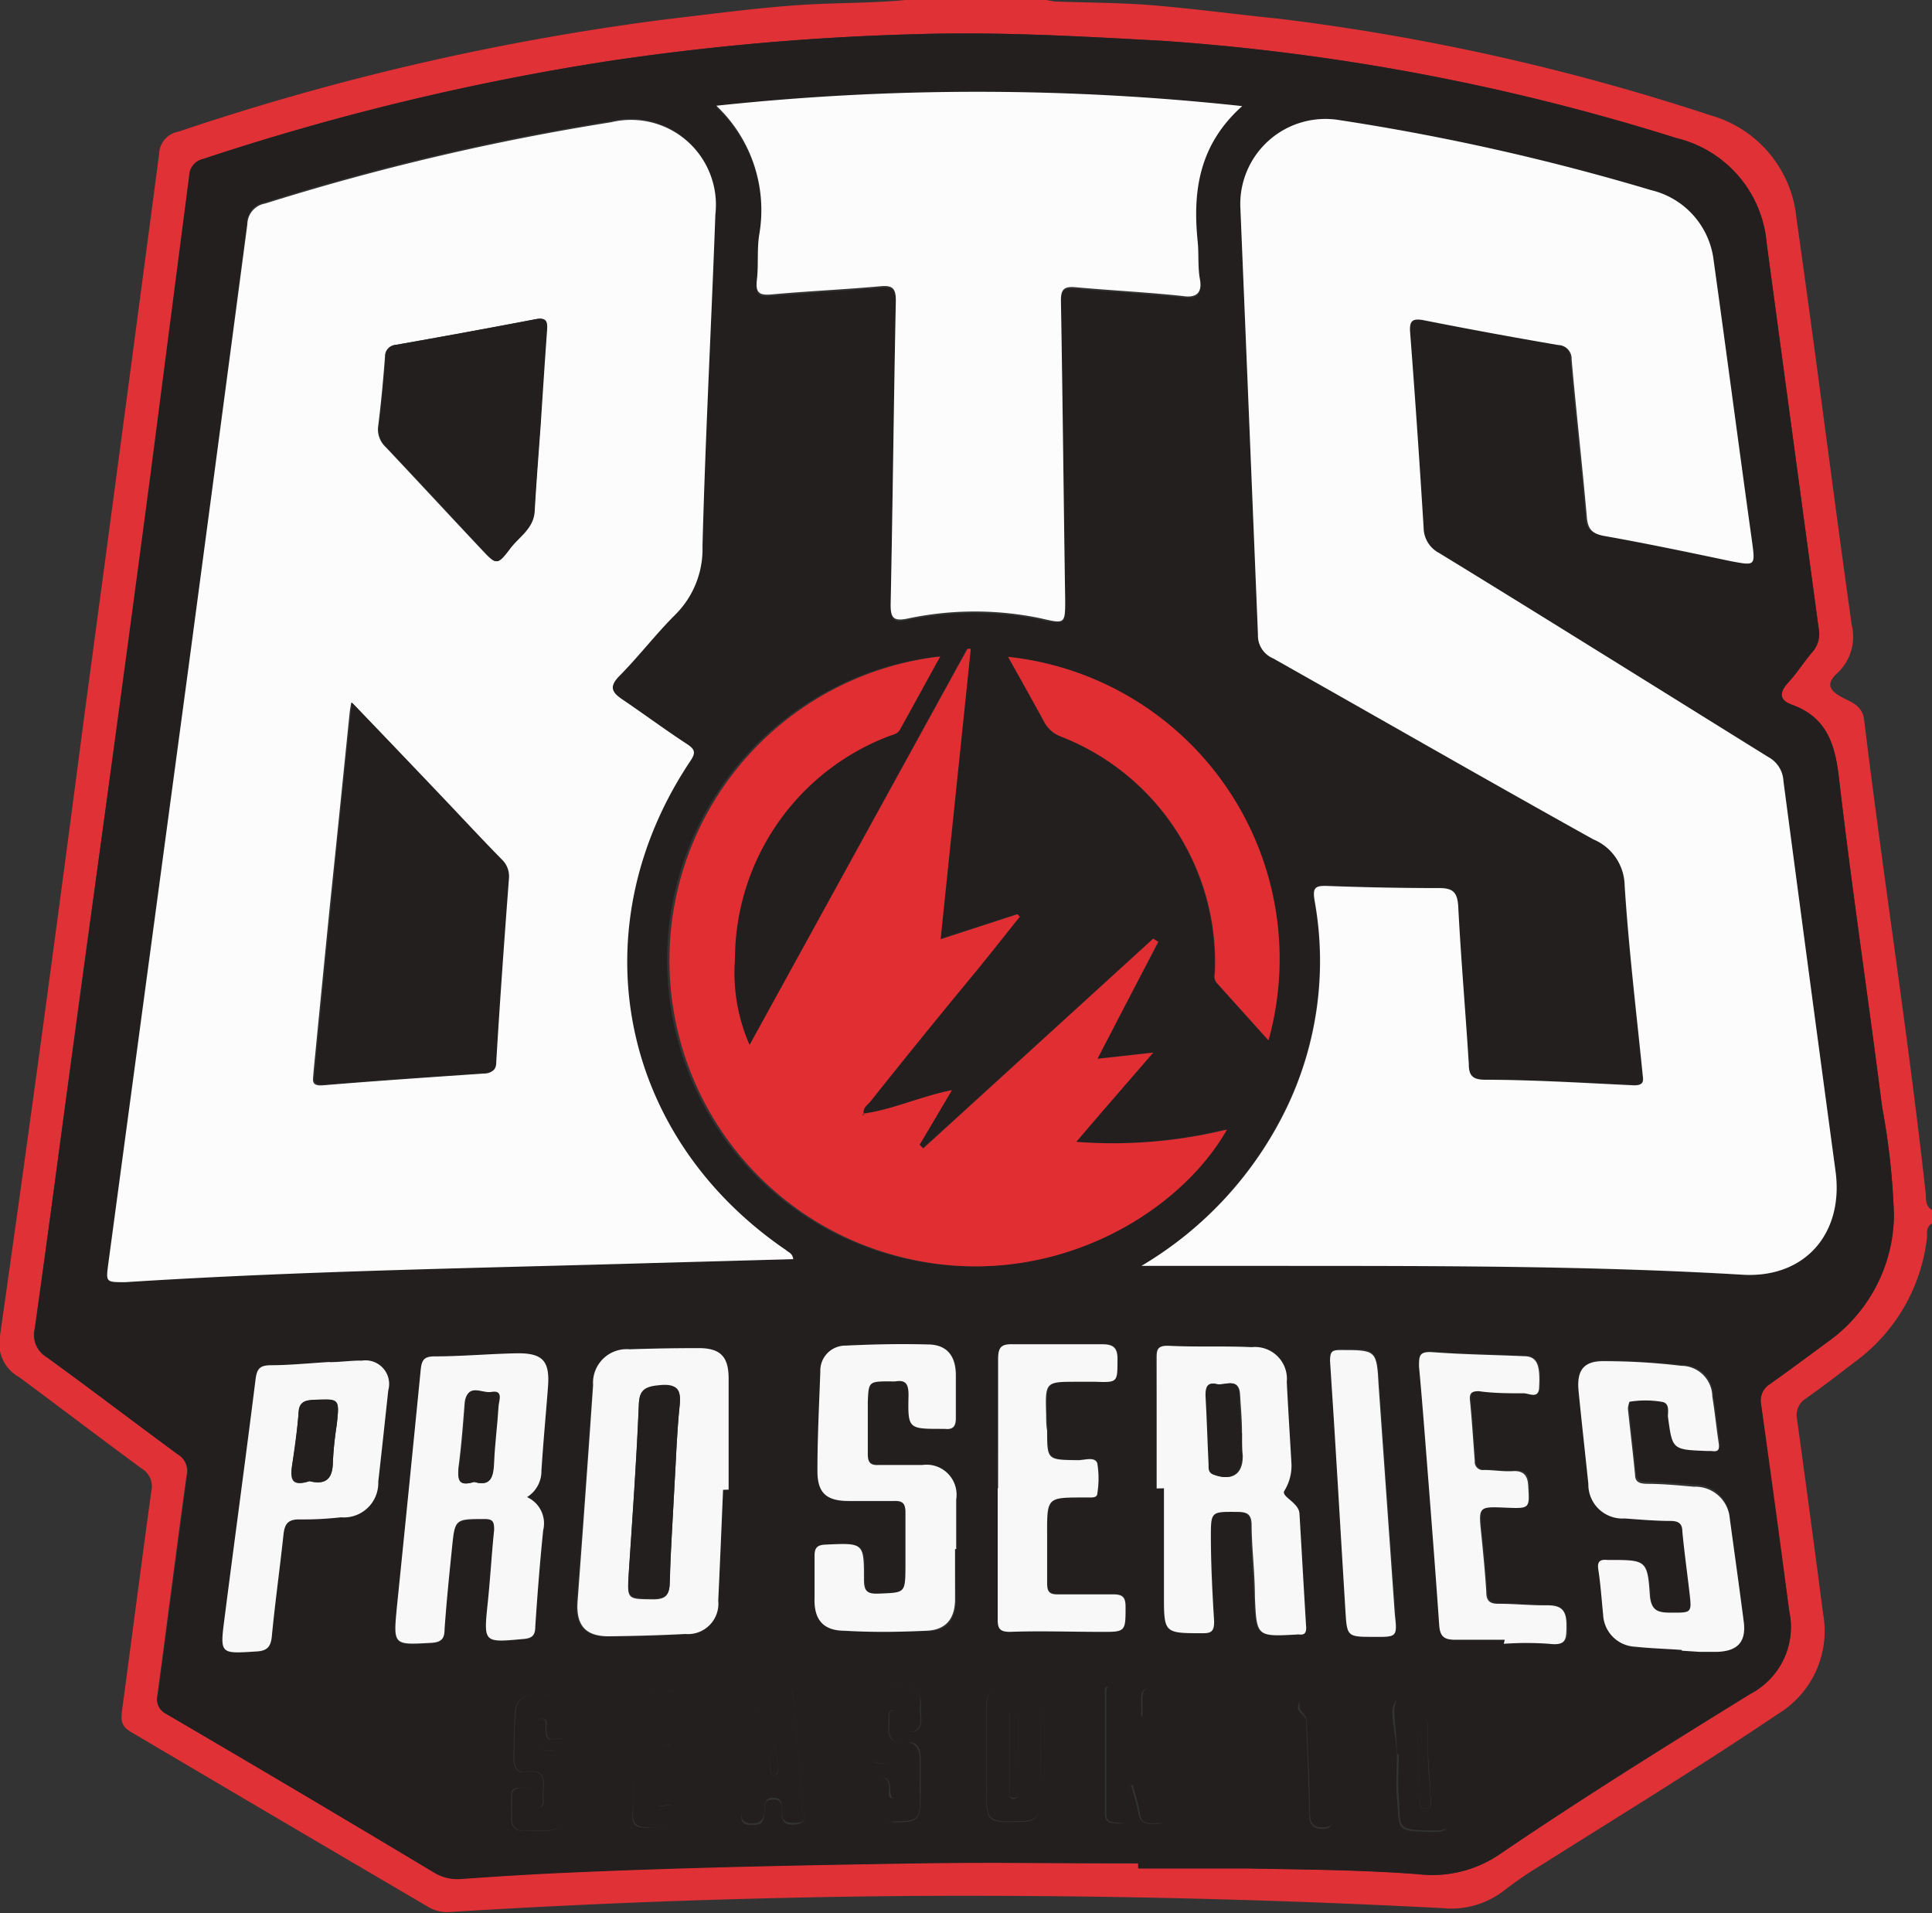
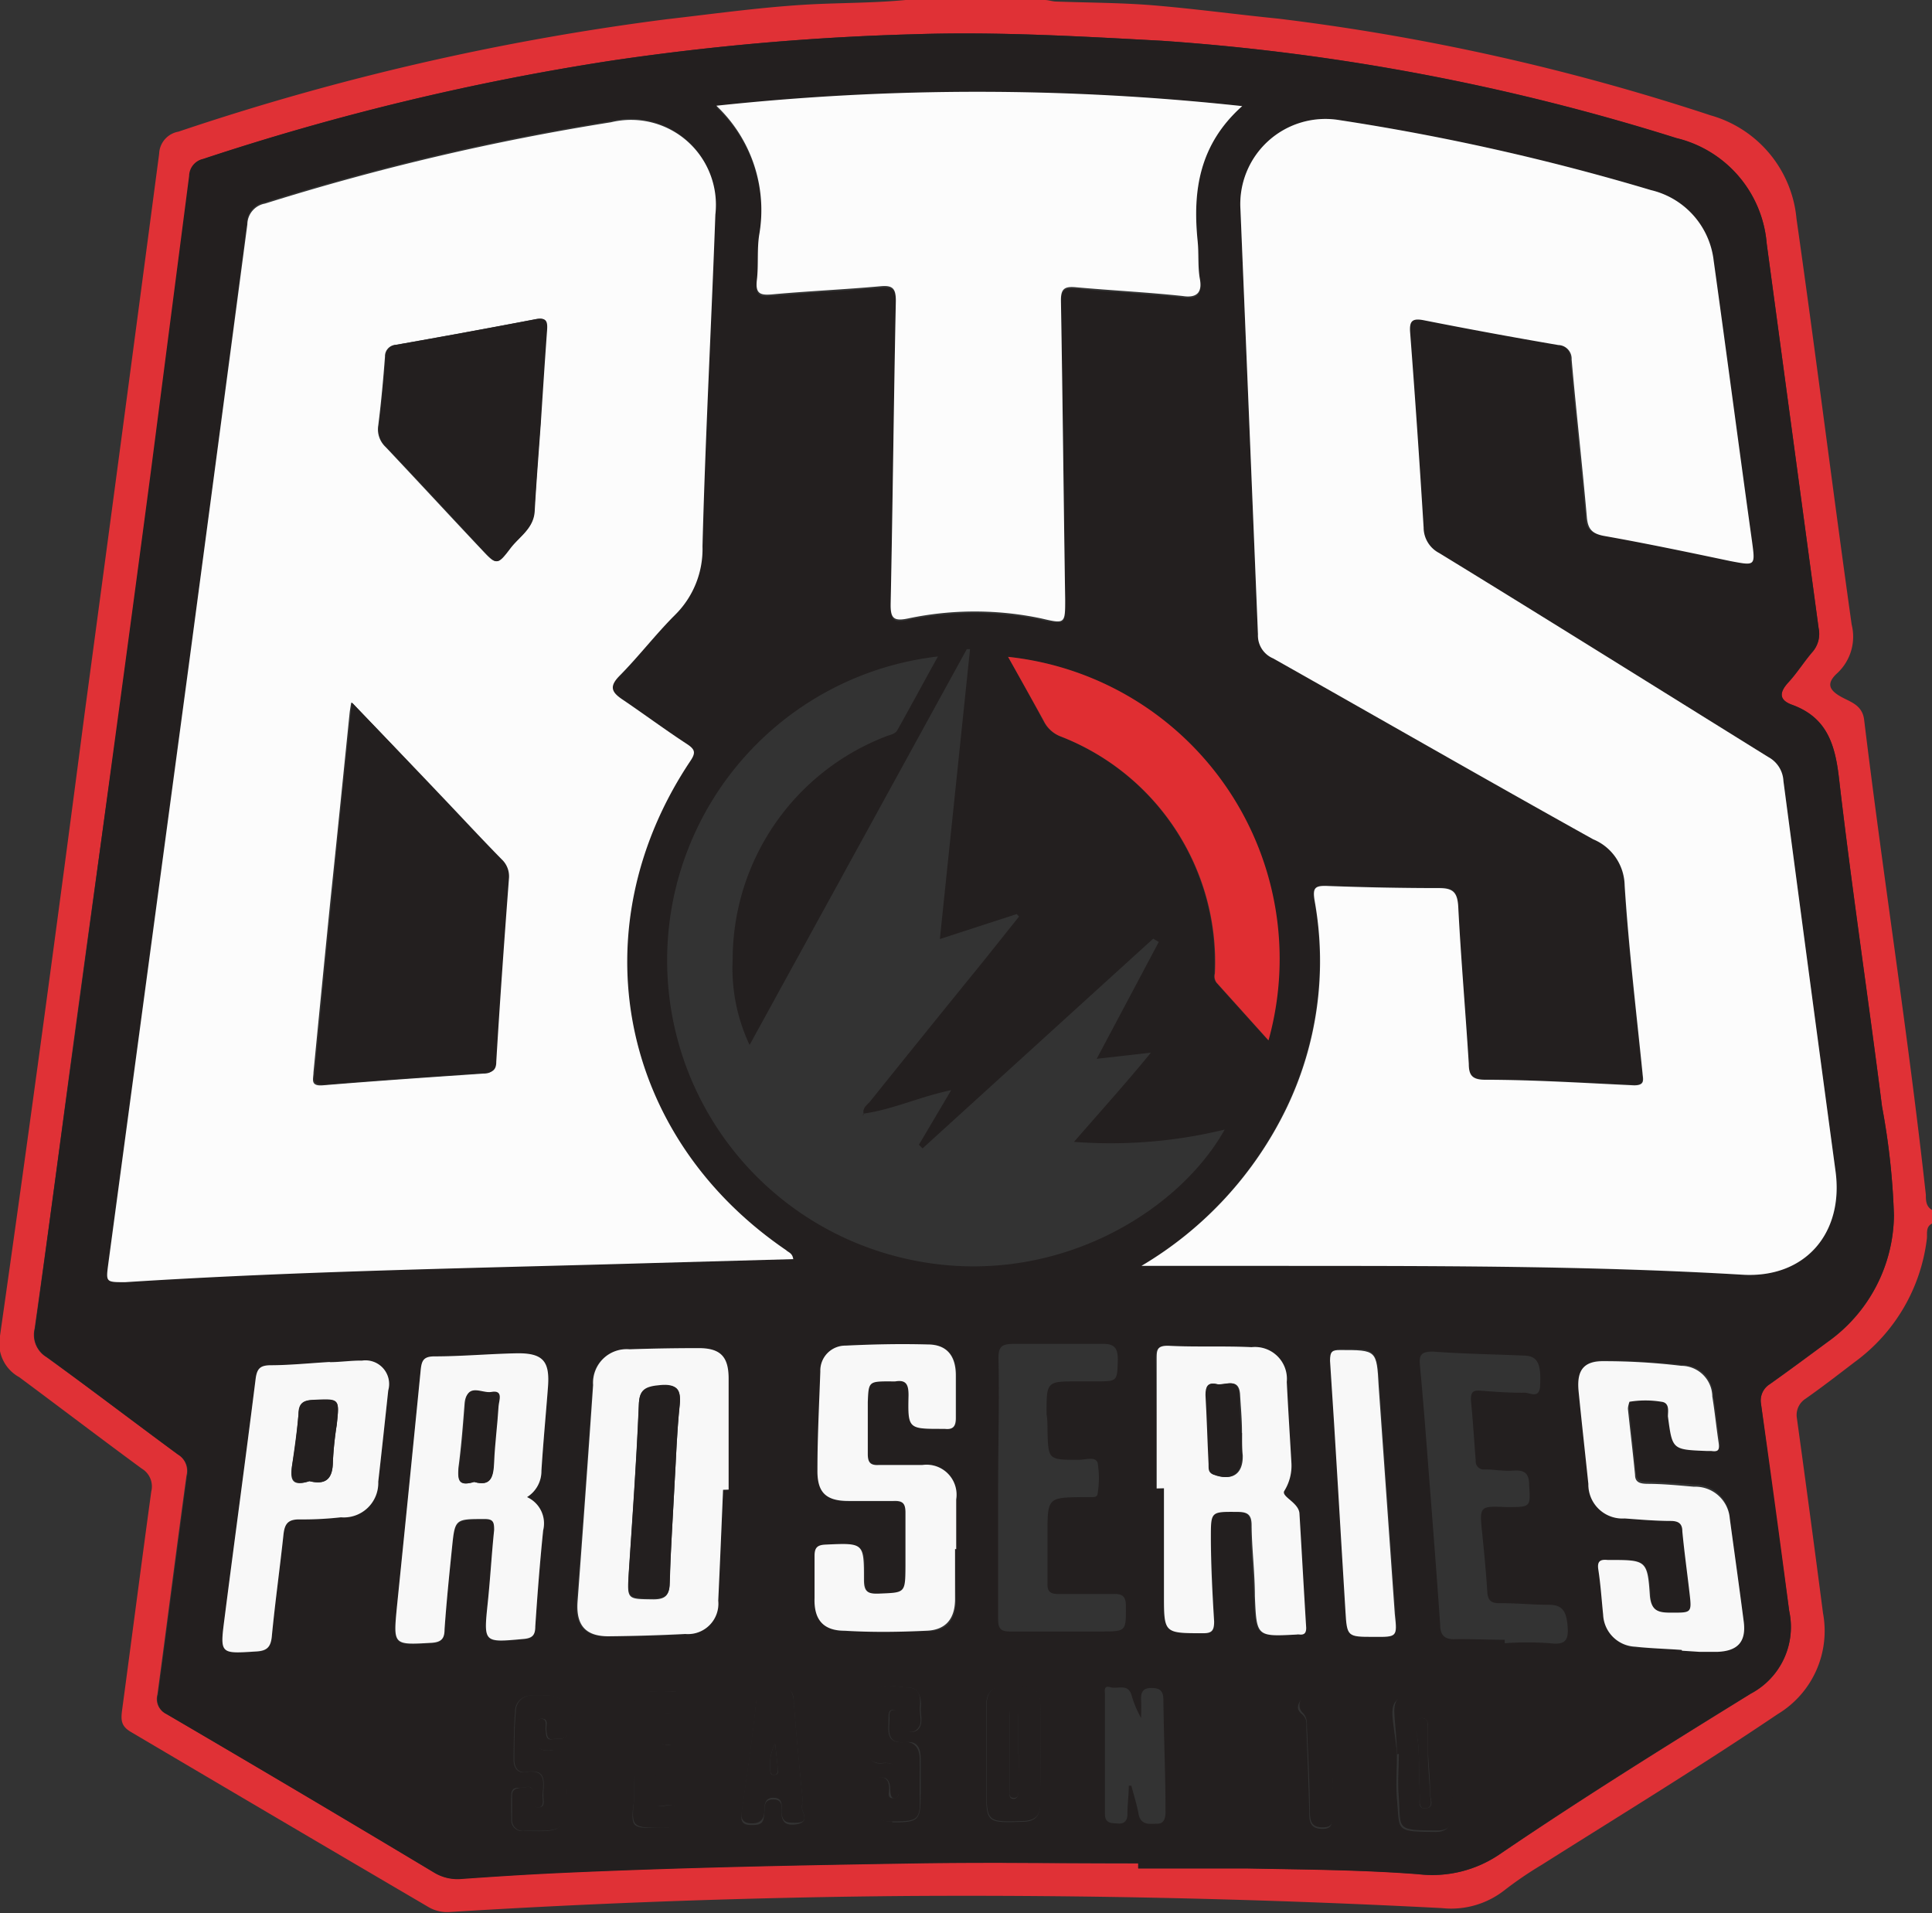
<svg xmlns="http://www.w3.org/2000/svg" viewBox="0 0 100.52 99.52">
  <rect x="0" y="0" width="100.52" height="99.52" fill="#333333" stroke="none" />
  <defs>
    <style>.cls-1{fill:#e03136;}.cls-2{fill:#231f1f;}.cls-3{fill:#fcfcfc;}.cls-4{fill:#e02e32;}.cls-5{fill:#f8f8f8;}</style>
  </defs>
  <g id="Слой_2" data-name="Слой 2">
    <g id="Слой_1-2" data-name="Слой 1">
      <path class="cls-1" d="M100.52,63.65c-.35.18-.23.54-.27.81a9.31,9.31,0,0,1-3.76,6.4c-.85.65-1.69,1.3-2.56,1.91a1,1,0,0,0-.44,1q.7,5.07,1.36,10.15a5.05,5.05,0,0,1-2.36,5.25c-4,2.7-8.19,5.26-12.31,7.86a19.35,19.35,0,0,0-1.93,1.32,4.49,4.49,0,0,1-3.23.91q-13.92-.72-27.85-.63-11.88.1-23.73.83a1.92,1.92,0,0,1-1.19-.28Q14.54,94.66,6.8,90.09c-.51-.3-.51-.63-.45-1.11.51-3.79,1-7.59,1.52-11.39a1.08,1.08,0,0,0-.49-1.19C5.24,74.83,3.13,73.22,1,71.64a2,2,0,0,1-1-2.15C1.54,58.69,3,47.87,4.41,37.06Q6.36,22.56,8.28,8a1.21,1.21,0,0,1,1-1.15A131.87,131.87,0,0,1,34.69,1C37.05.73,39.41.4,41.78.25,43.55.14,45.34.17,47.12,0l7.23,0c.19,0,.38.07.57.08,1.67.06,3.35.06,5,.19,2.2.18,4.39.48,6.59.7A116.75,116.75,0,0,1,89,6a6.17,6.17,0,0,1,4.47,5.38c1,7,1.88,14.07,2.87,21.11A2.59,2.59,0,0,1,95.61,35c-.61.55-.46.9.22,1.27.48.26,1.07.42,1.16,1.18,1,8.24,2.3,16.44,3.21,24.7,0,.28,0,.61.32.79ZM59.22,96.93v.26c1.9,0,3.8,0,5.7,0,3,.06,5.93.07,8.88.3a6.21,6.21,0,0,0,4.29-1.07c4.26-2.89,8.63-5.61,13-8.31a3.92,3.92,0,0,0,2-4.3c-.5-3.6-1-7.2-1.47-10.8a1,1,0,0,1,.46-1c1-.71,2-1.45,3-2.19a8.18,8.18,0,0,0,3.46-6.59,37.12,37.12,0,0,0-.62-5.66c-.72-5.65-1.57-11.29-2.23-17-.2-1.8-.61-3.23-2.45-3.9-.72-.26-.66-.66-.19-1.17s.81-1.07,1.25-1.58a1.43,1.43,0,0,0,.32-1.24l-2.7-20a6.16,6.16,0,0,0-4.7-5.49A115.25,115.25,0,0,0,60.43,2.12c-4.27-.23-8.53-.48-12.82-.34A132.28,132.28,0,0,0,31.84,3.15,130.26,130.26,0,0,0,10.59,8.27a.92.92,0,0,0-.72.88q-1,7.73-2,15.45-.88,6.57-1.76,13.13Q4.93,46.08,3.8,54.42c-.66,4.9-1.3,9.81-2,14.7a1.35,1.35,0,0,0,.62,1.48C4.72,72.26,7,74,9.24,75.65a1,1,0,0,1,.46,1.12c-.52,3.79-1,7.59-1.51,11.38a.85.85,0,0,0,.45,1q7,4.09,13.93,8.25a2.32,2.32,0,0,0,1.35.33c1.7-.12,3.4-.23,5.11-.31,6.34-.29,12.68-.41,19-.51C51.78,96.88,55.5,96.93,59.22,96.93Z" />
      <path class="cls-2" d="M59.22,96.93c-3.72,0-7.44-.05-11.16,0-6.35.1-12.69.22-19,.51-1.71.08-3.41.19-5.11.31a2.32,2.32,0,0,1-1.35-.33q-6.94-4.16-13.93-8.25a.85.85,0,0,1-.45-1c.51-3.79,1-7.59,1.51-11.38a1,1,0,0,0-.46-1.12C7,74,4.72,72.26,2.44,70.6a1.35,1.35,0,0,1-.62-1.48c.68-4.89,1.32-9.8,2-14.7q1.13-8.34,2.26-16.69.89-6.55,1.76-13.13,1-7.73,2-15.45a.92.92,0,0,1,.72-.88A130.26,130.26,0,0,1,31.84,3.15,132.28,132.28,0,0,1,47.61,1.78c4.29-.14,8.55.11,12.82.34A115.25,115.25,0,0,1,87.22,7.18a6.16,6.16,0,0,1,4.7,5.49l2.7,20a1.43,1.43,0,0,1-.32,1.24c-.44.51-.8,1.09-1.25,1.58s-.53.91.19,1.17c1.84.67,2.25,2.1,2.45,3.9.66,5.66,1.51,11.3,2.23,17a37.12,37.12,0,0,1,.62,5.66,8.18,8.18,0,0,1-3.46,6.59c-1,.74-2,1.48-3,2.19a1,1,0,0,0-.46,1c.51,3.6,1,7.2,1.47,10.8a3.92,3.92,0,0,1-2,4.3c-4.38,2.7-8.75,5.42-13,8.31A6.21,6.21,0,0,1,73.8,97.5c-3-.23-5.92-.24-8.88-.3-1.9,0-3.8,0-5.7,0Zm-14.29-39h0c-.06-.31.19-.45.34-.63q2.76-3.44,5.54-6.86c.74-.91,1.47-1.84,2.21-2.76l-.12-.13-4,1.3,1.57-15.08-.17,0L39,54.36a9.38,9.38,0,0,1-.88-4.47,12.44,12.44,0,0,1,7.92-11.56c.22-.1.52-.12.65-.35.7-1.25,1.38-2.51,2.11-3.83a15.91,15.91,0,0,0-2.08,31.23c7.62,1.94,14.48-2.12,17-6.62a25,25,0,0,1-7.84.64c1.38-1.59,2.66-3,4-4.64l-2.82.32L60.29,49,60,48.83,48,59.74l-.19-.19,1.68-2.84C47.85,57.05,46.45,57.72,44.93,57.93ZM41.27,65.5c0-.32-.26-.36-.41-.46-8.67-5.94-10.77-16.72-5-25.44.3-.44.26-.61-.16-.89-1.15-.75-2.25-1.57-3.39-2.34-.54-.37-.67-.66-.13-1.21,1-1,1.85-2.18,2.88-3.16a4.81,4.81,0,0,0,1.46-3.64c.15-5.75.46-11.5.67-17.26a4.42,4.42,0,0,0-5.43-4.8,126.09,126.09,0,0,0-18,4.23,1.11,1.11,0,0,0-.92,1.08Q11.36,23.18,9.8,34.72l-4.17,31c-.13,1-.12,1,.88.92,9.18-.54,18.38-.68,27.57-1Zm18.12.35h6c8.42,0,16.84,0,25.26.46,3.27.2,5.29-2.16,4.85-5.39q-1.38-10.14-2.71-20.29A1.5,1.5,0,0,0,92,39.38c-5.73-3.54-11.45-7.12-17.19-10.65A1.5,1.5,0,0,1,74,27.41c-.21-3.38-.44-6.75-.7-10.13,0-.61.09-.78.71-.66q3.49.69,7,1.29a.71.71,0,0,1,.69.75c.24,2.73.55,5.45.79,8.18,0,.64.25.9.9,1,2.2.39,4.39.85,6.58,1.31,1.28.26,1.29.28,1.12-1-.65-4.88-1.29-9.76-2-14.64A4.27,4.27,0,0,0,85.9,9.89,119.64,119.64,0,0,0,69.7,6.25a4.43,4.43,0,0,0-5.16,4.65Q65,22,65.45,33a1.29,1.29,0,0,0,.77,1.22c5.55,3.13,11.08,6.31,16.65,9.41a2.65,2.65,0,0,1,1.64,2.4c.21,3.26.6,6.51.93,9.77,0,.34.14.66-.44.63-2.59-.12-5.19-.24-7.79-.29-.65,0-.78-.26-.81-.83-.17-2.73-.41-5.47-.55-8.2,0-.75-.28-.94-1-.94-1.93,0-3.86,0-5.79-.11-.63,0-.79.1-.68.77a17.63,17.63,0,0,1-1.47,10.8A19.28,19.28,0,0,1,59.39,65.85ZM64.63,5.52a127.66,127.66,0,0,0-27.36.06A7.46,7.46,0,0,1,39.5,12.3c-.08.77,0,1.56-.12,2.34s.2.81.84.75c1.86-.17,3.74-.25,5.6-.42.64-.06.8.13.79.76-.11,5.26-.16,10.51-.27,15.77,0,.78.16.91.92.75a16.76,16.76,0,0,1,6.91,0c1.29.25,1.27.25,1.25-1-.08-5.17-.13-10.34-.22-15.51,0-.6.15-.77.74-.72,1.87.17,3.74.26,5.6.46.77.08,1-.14.89-.88s0-1.34-.12-2C62.05,9.93,62.39,7.52,64.63,5.52ZM60.18,77.43h.38c0,1.85,0,3.69,0,5.54s0,2,2,2c.47,0,.64-.11.61-.61-.09-1.45-.11-2.9-.17-4.35s-.07-1.37,1.32-1.36c.51,0,.75.11.75.69,0,1.23.12,2.46.17,3.69.09,2.11.08,2.11,2.17,2a.49.49,0,0,1,.17,0c.25,0,.34-.1.33-.35-.12-2-.23-4-.35-5.94,0-.58-1-.88-.79-1.18a2.48,2.48,0,0,0,.37-1.48c-.08-1.39-.17-2.79-.24-4.19a1.66,1.66,0,0,0-1.83-1.81c-1.42,0-2.85,0-4.28-.07-.61,0-.66.22-.66.71C60.19,73,60.18,75.2,60.18,77.43Zm-32.76.45a1.59,1.59,0,0,0,.75-1.35c.09-1.45.22-2.9.34-4.35s-.31-1.79-1.66-1.76-2.85.14-4.28.16c-.53,0-.63.22-.68.69q-.6,6.17-1.24,12.35c-.2,2-.21,2,1.81,1.86.53,0,.63-.24.67-.71.1-1.42.24-2.84.39-4.26s.16-1.45,1.66-1.47c.48,0,.57.15.53.57-.13,1.25-.2,2.51-.33,3.76-.22,2.12-.24,2.1,1.85,1.91.48,0,.6-.21.62-.65.11-1.68.24-3.35.41-5A1.5,1.5,0,0,0,27.42,77.88Zm10.2-.38h.26c0-1.93,0-3.85,0-5.77,0-1.12-.4-1.58-1.55-1.59s-2.4,0-3.6.06a1.75,1.75,0,0,0-1.9,1.86Q30.45,77.7,30,83.34c-.08,1.21.41,1.8,1.61,1.79s2.68,0,4-.12a1.58,1.58,0,0,0,1.71-1.74C37.46,81.35,37.54,79.42,37.62,77.5ZM52.45,34.17c.66,1.18,1.26,2.25,1.83,3.33a1.63,1.63,0,0,0,.9.81,12.59,12.59,0,0,1,8,12.33.56.56,0,0,0,.09.47l2.7,3A15.8,15.8,0,0,0,52.45,34.17ZM87.5,85.83v0l.92.06c.31,0,.62,0,.92,0,1.08,0,1.52-.54,1.37-1.61-.23-1.78-.48-3.55-.72-5.32a1.8,1.8,0,0,0-1.81-1.73c-.81-.07-1.62-.11-2.43-.15-.33,0-.59,0-.63-.47-.11-1.14-.25-2.28-.37-3.42,0-.13,0-.36.08-.38a5.14,5.14,0,0,1,1.66,0c.44.05.3.49.34.76.25,1.73.24,1.73,2,1.8h.25c.34.06.44-.07.39-.42-.12-.8-.2-1.61-.33-2.41A1.62,1.62,0,0,0,87.54,71q-2-.19-4-.24c-1.06,0-1.44.45-1.34,1.54.16,1.61.34,3.22.51,4.84A1.77,1.77,0,0,0,84.58,79c.81.06,1.62.11,2.43.13.38,0,.54.15.57.54.1,1.06.25,2.11.37,3.17s.12,1.09-1.06,1.06c-.64,0-1-.12-1-.89-.16-1.87-.21-1.87-2.12-1.85h-.08c-.39,0-.55.07-.48.51.12.78.17,1.56.25,2.34a1.74,1.74,0,0,0,1.66,1.69C85.88,85.75,86.69,85.77,87.5,85.83ZM49.69,80.58h.06V78A1.56,1.56,0,0,0,48,76.2c-.75,0-1.51,0-2.26,0-.45,0-.59-.14-.58-.57,0-.9,0-1.79,0-2.69,0-1.09.05-1.09,1.19-1.09a2.09,2.09,0,0,0,.25,0c.58-.1.69.2.68.72,0,1.77,0,1.77,1.73,1.75h.17c.43.05.6-.12.58-.57,0-.72,0-1.45,0-2.18,0-1-.43-1.61-1.46-1.64-1.42,0-2.85,0-4.27.06a1.3,1.3,0,0,0-1.3,1.38c-.06,1.7-.11,3.4-.15,5.11,0,1.17.42,1.6,1.61,1.63.78,0,1.57,0,2.35,0,.47,0,.64.12.62.61,0,.92,0,1.84,0,2.76,0,1.42,0,1.39-1.39,1.45-.58,0-.77-.1-.77-.72,0-1.93,0-1.92-2-1.83-.44,0-.58.17-.57.59,0,.73,0,1.46,0,2.18,0,1.11.43,1.69,1.56,1.71,1.43,0,2.85,0,4.28,0,1,0,1.47-.61,1.47-1.64C49.7,82.32,49.69,81.45,49.69,80.58ZM17.16,70.86h0c-1,.06-2.07.15-3.1.17-.52,0-.69.17-.76.71-.52,4.16-1.09,8.32-1.62,12.47-.24,1.85-.23,1.83,1.64,1.71.54,0,.76-.2.82-.76.17-1.78.42-3.55.61-5.33.06-.52.21-.8.81-.78a17.78,17.78,0,0,0,2.18-.11,1.79,1.79,0,0,0,1.94-1.85c.18-1.58.35-3.17.52-4.75a1.23,1.23,0,0,0-1.37-1.55C18.28,70.77,17.72,70.83,17.16,70.86Zm34.77,6.55h0c0,2.26,0,4.53,0,6.79,0,.5.11.68.64.67,1.57,0,3.13,0,4.7,0,1.33,0,1.31,0,1.31-1.29,0-.51-.14-.68-.66-.66-.95,0-1.9,0-2.85,0-.45,0-.59-.14-.57-.58,0-.84,0-1.68,0-2.51,0-1.93,0-1.93,1.87-1.95h.42c.15,0,.31,0,.32-.2a4.89,4.89,0,0,0,0-1.58c-.12-.36-.65-.15-1-.16-1.58,0-1.57,0-1.61-1.54,0-.28,0-.56-.05-.84,0-1.7,0-1.7,1.62-1.7l.92,0c1.17,0,1.13,0,1.17-1.11,0-.63-.18-.85-.79-.84-1.54,0-3.08,0-4.61,0-.61,0-.82.11-.81.77C52,72.93,51.93,75.17,51.93,77.41ZM78.29,85.3v.18a16.6,16.6,0,0,1,2.34,0c.89.12,1-.22.92-1s-.36-1-1-1c-.84,0-1.68-.09-2.51-.08-.48,0-.63-.15-.66-.61-.06-1-.16-2-.26-3-.15-1.45-.16-1.45,1.28-1.39,1.26,0,1.23,0,1.16-1.15,0-.58-.22-.79-.8-.75s-1-.06-1.5-.06a.42.42,0,0,1-.48-.45c-.08-1.06-.15-2.12-.25-3.17,0-.38.09-.5.46-.48.78.06,1.56.12,2.34.11.28,0,.76.33.8-.35.06-1.15-.12-1.55-.8-1.58-1.59-.07-3.19-.09-4.77-.21-.66,0-.73.2-.68.75.19,2,.34,4.06.5,6.1.19,2.45.38,4.9.55,7.35,0,.55.22.79.81.76C76.55,85.26,77.42,85.3,78.29,85.3Zm-6.82-.15c1.23,0,1.23,0,1.14-1.22l-.84-11.86c-.14-1.91-.15-1.9-2-1.88-.42,0-.56.07-.53.56.29,4.34.53,8.69.8,13C70.08,85.13,70.1,85.13,71.47,85.15ZM58.73,92.89l.13,0c.13.48.29,1,.37,1.43.11.67.6.55,1,.55s.42-.43.41-.73c0-1.9-.09-3.8-.11-5.7,0-.49-.18-.63-.64-.63s-.54.27-.52.64,0,.61,0,.92a5.62,5.62,0,0,1-.51-1.23c-.2-.57-.72-.26-1.09-.37s-.28.2-.28.4q0,3.1,0,6.21c0,.5.38.46.71.48s.47-.19.46-.52S58.73,93.36,58.73,92.89Zm-4.6-1.58V88.88a1,1,0,0,0,0-.17c-.06-.89-.35-1-1.7-1-.75,0-1.14.27-1.12,1.09,0,1.39,0,2.79,0,4.19,0,1.84,0,1.84,1.88,1.78.63,0,.93-.27.92-.9C54.12,93,54.13,92.15,54.13,91.31Zm18.55,0h0c0,.75-.06,1.51,0,2.26.16,1.67-.15,1.71,2,1.73.61,0,.85-.31.82-.89-.09-1.75-.19-3.51-.27-5.26a.84.84,0,0,0-.89-.9c-.33,0-.67,0-1,0-.72,0-.93.37-.89,1S72.64,90.56,72.68,91.26Zm-30.9,2.56c-.17-1.79-.35-3.54-.48-5.3,0-.49-.14-.82-.72-.71s-1.13-.31-1.23.65c-.2,2-.49,3.88-.76,5.81-.08.52.12.63.58.62s.54-.13.59-.52-.08-.81.48-.81.39.49.42.76c.05.51.31.58.73.54C42.34,94.78,41.49,94.1,41.78,93.82Zm4.65.93c1.38,0,1.47-.09,1.47-1.48,0-.62,0-1.23,0-1.85s-.24-.89-.73-.84c-1.07.11-.91-.58-.89-1.21,0-.18-.06-.46.22-.46s.22.26.25.45c.08.53.67.88,1,.57s.12-.79.16-1.19-.08-1-.64-1-1.47-.33-2,.36a.71.71,0,0,0-.11.39c0,.81,0,1.62,0,2.43,0,.46.24.81.7.76,1-.12,1,.5.94,1.17,0,.25,0,.63-.25.65s-.22-.37-.24-.58-.09-.51-.42-.5-.58,0-.73.29A1.35,1.35,0,0,0,46.43,94.75Zm-17-1.7h0V91.71c0-.44-.24-.74-.66-.67-.94.15-.93-.41-.86-1,0-.22-.11-.6.24-.62s.21.38.24.59,0,.51.31.47.65.07.82-.27a1.3,1.3,0,0,0-1.26-2l-.58,0a.81.81,0,0,0-.88.82c-.07.84-.07,1.68-.08,2.51,0,.39.2.72.6.65,1.15-.2.94.58.91,1.22,0,.23.1.61-.24.62s-.23-.37-.24-.6,0-.55-.39-.46-.74-.11-.76.42,0,.84,0,1.26a.57.57,0,0,0,.65.6c1.69,0,2.26.23,2.18-1.85C29.46,93.28,29.47,93.17,29.47,93.05Zm3.57.44c-.2,1.58-.2,1.58,1.41,1.54a1.93,1.93,0,0,1,.34,0c.47,0,.62-.16.62-.63s-.24-.54-.63-.54c-.23,0-.62.14-.67-.14a6.34,6.34,0,0,1,0-1.57c0-.35.37-.27.6-.3s.36-.3.34-.55.11-.6-.27-.59c-.85,0-.53-.56-.59-1-.09-.67.42-.64.81-.66s.56-.21.55-.62S35.3,88,35,88a11.42,11.42,0,0,1-1.17,0c-.54,0-.75.19-.75.74C33.06,90.31,33,91.9,33,93.49Zm36.28-1h0l-.18-3.84c0-.24.07-.55-.29-.6s-.79-.13-1.07.25-.28.58,0,.82.23.49.23.76c.06,1.47.12,3,.15,4.43,0,.49.12.78.7.78s.47-.42.47-.76C69.32,93.69,69.32,93.07,69.32,92.46Z" />
      <path class="cls-3" d="M41.27,65.5l-7.19.2c-9.19.27-18.39.41-27.57,1-1,0-1,0-.88-.92l4.17-31q1.54-11.55,3.07-23.11a1.11,1.11,0,0,1,.92-1.08,126.09,126.09,0,0,1,18-4.23,4.42,4.42,0,0,1,5.43,4.8c-.21,5.76-.52,11.51-.67,17.26A4.81,4.81,0,0,1,35.11,32c-1,1-1.88,2.15-2.88,3.16-.54.55-.41.84.13,1.21,1.14.77,2.24,1.59,3.39,2.34.42.28.46.45.16.89-5.82,8.72-3.72,19.5,5,25.44C41,65.14,41.23,65.18,41.27,65.5Zm-23-28.94c-.05.32-.07.43-.08.53-.33,3.25-.66,6.51-1,9.76-.3,3-.59,5.95-.88,8.93,0,.34-.19.73.47.68,2.78-.23,5.57-.42,8.36-.61.37,0,.58-.12.61-.58.19-3.18.42-6.36.66-9.54a1.21,1.21,0,0,0-.38-1c-1.1-1.12-2.16-2.27-3.24-3.4C21.4,39.76,19.93,38.24,18.32,36.56Zm9.82-14.73c.11-1.54.21-3.07.34-4.6,0-.49,0-.74-.6-.62q-3.61.69-7.25,1.33a.59.59,0,0,0-.55.61c-.09,1.19-.2,2.39-.35,3.58a1.25,1.25,0,0,0,.38,1.12c1.67,1.77,3.32,3.56,5,5.34.76.81.79.83,1.48-.08.46-.6,1.2-1,1.25-1.92C27.91,25,28,23.42,28.14,21.83Z" />
      <path class="cls-3" d="M59.39,65.85a19.28,19.28,0,0,0,7.54-8.19,17.63,17.63,0,0,0,1.47-10.8c-.11-.67,0-.8.68-.77,1.93.07,3.86.11,5.79.11.7,0,.95.19,1,.94.14,2.73.38,5.47.55,8.2,0,.57.16.82.81.83,2.6,0,5.2.17,7.79.29.58,0,.47-.29.44-.63-.33-3.26-.72-6.51-.93-9.77a2.65,2.65,0,0,0-1.64-2.4c-5.57-3.1-11.1-6.28-16.65-9.41A1.29,1.29,0,0,1,65.45,33Q65,22,64.54,10.9A4.43,4.43,0,0,1,69.7,6.25,119.64,119.64,0,0,1,85.9,9.89a4.27,4.27,0,0,1,3.26,3.66c.68,4.88,1.32,9.76,2,14.64.17,1.26.16,1.24-1.12,1-2.19-.46-4.38-.92-6.58-1.31-.65-.12-.85-.38-.9-1-.24-2.73-.55-5.45-.79-8.18a.71.71,0,0,0-.69-.75q-3.51-.6-7-1.29c-.62-.12-.76.05-.71.66.26,3.38.49,6.75.7,10.13a1.5,1.5,0,0,0,.81,1.32C80.58,32.26,86.3,35.84,92,39.38a1.5,1.5,0,0,1,.79,1.25q1.34,10.15,2.71,20.29c.44,3.23-1.58,5.59-4.85,5.39-8.42-.5-16.84-.45-25.26-.46Z" />
-       <path class="cls-4" d="M44.93,57.93c1.52-.21,2.92-.88,4.6-1.22l-1.68,2.84.19.19L60,48.83l.26.16-3.16,6.09L60,54.76c-1.37,1.59-2.65,3.05-4,4.64a25,25,0,0,0,7.84-.64c-2.55,4.5-9.41,8.56-17,6.62a15.91,15.91,0,0,1,2.08-31.23c-.73,1.32-1.41,2.58-2.11,3.83-.13.23-.43.25-.65.35a12.44,12.44,0,0,0-7.92,11.56A9.38,9.38,0,0,0,39,54.36L50.34,33.75l.17,0L48.94,48.86l4-1.3.12.13c-.74.92-1.47,1.85-2.21,2.76Q48,53.89,45.28,57.31c-.15.18-.4.32-.34.63l-.09.06h.06A.14.14,0,0,0,44.93,57.93Z" />
      <path class="cls-3" d="M64.63,5.52c-2.24,2-2.58,4.41-2.32,7,.07.67,0,1.35.12,2s-.12,1-.89.88c-1.86-.2-3.73-.29-5.6-.46-.59-.05-.75.12-.74.72.09,5.17.14,10.34.22,15.51,0,1.29,0,1.29-1.25,1a16.76,16.76,0,0,0-6.91,0c-.76.16-.93,0-.92-.75.11-5.26.16-10.51.27-15.77,0-.63-.15-.82-.79-.76-1.86.17-3.74.25-5.6.42-.64.06-.93,0-.84-.75s0-1.57.12-2.34a7.46,7.46,0,0,0-2.23-6.72A127.66,127.66,0,0,1,64.63,5.52Z" />
      <path class="cls-5" d="M60.18,77.43c0-2.23,0-4.47,0-6.71,0-.49,0-.74.66-.71,1.43.07,2.86,0,4.28.07a1.66,1.66,0,0,1,1.83,1.81c.07,1.4.16,2.8.24,4.19a2.48,2.48,0,0,1-.37,1.48c-.17.3.76.6.79,1.18.12,2,.23,4,.35,5.94,0,.25-.08.37-.33.35a.49.49,0,0,0-.17,0c-2.09.11-2.08.11-2.17-2,0-1.23-.16-2.46-.17-3.69,0-.58-.24-.69-.75-.69C63,78.64,63,78.62,63,80s.08,2.9.17,4.35c0,.5-.14.62-.61.61-2,0-2,0-2-2s0-3.69,0-5.54Zm4.44-2.89h0c0-.67-.06-1.34-.1-2-.06-.93-.78-.43-1.21-.54s-.58.14-.55.57c.07,1.2.1,2.39.16,3.59,0,.2-.05.43.25.55.92.34,1.51,0,1.49-1C64.61,75.32,64.62,74.93,64.62,74.54Z" />
      <path class="cls-5" d="M27.42,77.88a1.5,1.5,0,0,1,.84,1.73c-.17,1.67-.3,3.34-.41,5,0,.44-.14.61-.62.65-2.09.19-2.07.21-1.85-1.91.13-1.25.2-2.51.33-3.76,0-.42-.05-.58-.53-.57-1.5,0-1.51,0-1.66,1.47s-.29,2.84-.39,4.26c0,.47-.14.67-.67.71-2,.11-2,.14-1.81-1.86q.63-6.18,1.24-12.35c.05-.47.15-.68.68-.69,1.43,0,2.85-.13,4.28-.16s1.76.43,1.66,1.76-.25,2.9-.34,4.35A1.59,1.59,0,0,1,27.42,77.88Zm-2.75-.79c.89.26,1-.29,1-1,0-1,.17-1.94.23-2.91,0-.29.27-.86-.38-.74-.47.09-1.27-.44-1.35.59s-.17,2.22-.32,3.33C23.81,77,23.85,77.34,24.67,77.09Z" />
      <path class="cls-5" d="M37.62,77.5c-.08,1.92-.16,3.85-.25,5.77A1.58,1.58,0,0,1,35.66,85q-2,.1-4,.12c-1.2,0-1.69-.58-1.61-1.79q.42-5.64.81-11.28a1.75,1.75,0,0,1,1.9-1.86q1.8-.06,3.6-.06c1.15,0,1.55.47,1.55,1.59,0,1.92,0,3.84,0,5.77Zm-2.51-.57c.06-.89.1-2.37.25-3.83.08-.83-.1-1.1-1-1s-1.09.22-1.13,1.07c-.12,2.89-.33,5.79-.52,8.68-.08,1.37-.09,1.33,1.28,1.35.68,0,.83-.25.85-.87C34.89,80.69,35,79.11,35.11,76.93Z" />
      <path class="cls-4" d="M52.45,34.17A15.8,15.8,0,0,1,66,54.12l-2.7-3a.56.56,0,0,1-.09-.47,12.59,12.59,0,0,0-8-12.33,1.63,1.63,0,0,1-.9-.81C53.71,36.42,53.11,35.35,52.45,34.17Z" />
      <path class="cls-5" d="M87.5,85.83c-.81-.06-1.62-.08-2.43-.17A1.74,1.74,0,0,1,83.41,84c-.08-.78-.13-1.56-.25-2.34-.07-.44.09-.55.48-.51h.08c1.91,0,2,0,2.12,1.85.07.77.41.88,1,.89,1.18,0,1.19.06,1.06-1.06s-.27-2.11-.37-3.17c0-.39-.19-.53-.57-.54-.81,0-1.62-.07-2.43-.13a1.77,1.77,0,0,1-1.89-1.8c-.17-1.62-.35-3.23-.51-4.84-.1-1.09.28-1.56,1.34-1.54q2,0,4,.24a1.62,1.62,0,0,1,1.62,1.6c.13.8.21,1.61.33,2.41.05.35,0,.48-.39.42h-.25c-1.78-.07-1.77-.07-2-1.8,0-.27.1-.71-.34-.76a5.14,5.14,0,0,0-1.66,0s-.09.25-.08.38c.12,1.14.26,2.28.37,3.42,0,.42.3.46.63.47.81,0,1.62.08,2.43.15A1.8,1.8,0,0,1,90,79c.24,1.77.49,3.54.72,5.32.15,1.07-.29,1.57-1.37,1.61-.3,0-.61,0-.92,0l-.92-.06Z" />
      <path class="cls-5" d="M49.69,80.58c0,.87,0,1.74,0,2.61,0,1-.47,1.6-1.47,1.64-1.43.07-2.85.09-4.28,0-1.13,0-1.6-.6-1.56-1.71,0-.72,0-1.45,0-2.18,0-.42.13-.57.57-.59,2-.09,2-.1,2,1.83,0,.62.19.74.77.72,1.38-.06,1.38,0,1.39-1.45,0-.92,0-1.84,0-2.76,0-.49-.15-.63-.62-.61-.78,0-1.57,0-2.35,0-1.19,0-1.63-.46-1.61-1.63,0-1.71.09-3.41.15-5.11A1.3,1.3,0,0,1,44,70c1.42-.07,2.85-.1,4.27-.06,1,0,1.47.6,1.46,1.64,0,.73,0,1.46,0,2.18,0,.45-.15.62-.58.57H49c-1.75,0-1.77,0-1.73-1.75,0-.52-.1-.82-.68-.72a2.09,2.09,0,0,1-.25,0c-1.14,0-1.15,0-1.19,1.09,0,.9,0,1.79,0,2.69,0,.43.13.6.58.57.75,0,1.51,0,2.26,0A1.56,1.56,0,0,1,49.75,78v2.59Z" />
      <path class="cls-5" d="M17.16,70.86c.56,0,1.12-.09,1.67-.08a1.23,1.23,0,0,1,1.37,1.55c-.17,1.58-.34,3.17-.52,4.75a1.79,1.79,0,0,1-1.94,1.85,17.78,17.78,0,0,1-2.18.11c-.6,0-.75.26-.81.78-.19,1.78-.44,3.55-.61,5.33-.06.56-.28.73-.82.76-1.87.12-1.88.14-1.64-1.71.53-4.15,1.1-8.31,1.62-12.47.07-.54.24-.7.76-.71,1,0,2.07-.11,3.1-.17ZM16.1,77.05c.88.22,1.21-.16,1.22-1a17.85,17.85,0,0,1,.2-1.92c.15-1.39.15-1.35-1.25-1.29-.55,0-.7.23-.74.74-.07.86-.17,1.73-.32,2.58S15.2,77.34,16.1,77.05Z" />
-       <path class="cls-5" d="M51.93,77.41c0-2.24,0-4.48,0-6.71,0-.66.2-.79.81-.77,1.53,0,3.07,0,4.61,0,.61,0,.81.21.79.84,0,1.15,0,1.15-1.17,1.11l-.92,0c-1.67,0-1.67,0-1.62,1.7,0,.28,0,.56.05.84,0,1.53,0,1.52,1.61,1.54.34,0,.87-.2,1,.16a4.89,4.89,0,0,1,0,1.58c0,.16-.17.2-.32.2h-.42c-1.88,0-1.88,0-1.87,1.95,0,.83,0,1.67,0,2.51,0,.44.12.59.57.58.95,0,1.9,0,2.85,0,.52,0,.66.15.66.66,0,1.29,0,1.3-1.31,1.29-1.57,0-3.13-.06-4.7,0-.53,0-.65-.17-.64-.67,0-2.26,0-4.53,0-6.79Z" />
-       <path class="cls-5" d="M78.29,85.3c-.87,0-1.74,0-2.6,0-.59,0-.77-.21-.81-.76-.17-2.45-.36-4.9-.55-7.35-.16-2-.31-4.07-.5-6.1,0-.55,0-.79.68-.75,1.58.12,3.18.14,4.77.21.68,0,.86.43.8,1.58,0,.68-.52.35-.8.35-.78,0-1.56,0-2.34-.11-.37,0-.5.1-.46.48.1,1,.17,2.11.25,3.17a.42.42,0,0,0,.48.45c.5,0,1,.09,1.5.06s.77.17.8.75c.07,1.2.1,1.2-1.16,1.15-1.44-.06-1.43-.06-1.28,1.39.1,1,.2,2,.26,3,0,.46.18.62.66.61.83,0,1.67.09,2.51.08.69,0,1,.21,1,1s0,1.11-.92,1a16.6,16.6,0,0,0-2.34,0Z" />
      <path class="cls-5" d="M71.47,85.15c-1.37,0-1.39,0-1.47-1.36-.27-4.35-.51-8.7-.8-13,0-.49.11-.56.53-.56,1.89,0,1.9,0,2,1.88l.84,11.86C72.7,85.16,72.7,85.16,71.47,85.15Z" />
-       <path class="cls-2" d="M58.73,92.89c0,.47,0,1,0,1.42s-.07.56-.46.52-.71,0-.71-.48q0-3.1,0-6.21c0-.2,0-.47.28-.4s.89-.2,1.09.37a5.62,5.62,0,0,0,.51,1.23c0-.31,0-.61,0-.92s0-.64.52-.64.64.14.64.63c0,1.9.08,3.8.11,5.7,0,.3.13.73-.41.73s-.92.12-1-.55c-.08-.48-.24-1-.37-1.43Z" />
      <path class="cls-2" d="M54.13,91.31c0,.84,0,1.68,0,2.52,0,.63-.29.88-.92.9-1.86.06-1.88.06-1.88-1.78,0-1.4,0-2.8,0-4.19,0-.82.37-1.09,1.12-1.09,1.35,0,1.64.15,1.7,1a1,1,0,0,1,0,.17Zm-1.16,0h0c0-.67,0-1.34,0-2,0-.16,0-.36-.21-.39s-.25.19-.25.35q0,2,0,3.93c0,.16,0,.37.22.38s.26-.24.26-.42C53,92.49,53,91.88,53,91.27Z" />
      <path class="cls-2" d="M72.68,91.26c0-.7-.09-1.39-.13-2.09s.17-1,.89-1c.33,0,.67,0,1,0a.84.84,0,0,1,.89.9c.08,1.75.18,3.51.27,5.26,0,.58-.21.9-.82.89-2.2,0-1.89-.06-2-1.73-.07-.75,0-1.51,0-2.26Zm1.06-.89c.14.84.06,1.92.14,3,0,.26-.16.75.31.7s.22-.49.22-.77c0-.69-.07-1.38-.11-2.07,0-.45,0-.89,0-1.34,0-.21,0-.5-.3-.51s-.24.3-.25.5A4.55,4.55,0,0,0,73.74,90.37Z" />
      <path class="cls-2" d="M41.78,93.82c-.29.28.56,1-.39,1-.42,0-.68,0-.73-.54,0-.27.12-.76-.42-.76s-.44.5-.48.81-.21.51-.59.52-.66-.1-.58-.62c.27-1.93.56-3.86.76-5.81.1-1,.77-.55,1.23-.65s.68.22.72.71C41.43,90.28,41.61,92,41.78,93.82Zm-1.45-3.13A2.39,2.39,0,0,0,40.07,92c0,.16,0,.36.23.33s.18-.18.17-.32C40.43,91.59,40.38,91.17,40.33,90.69Z" />
      <path class="cls-2" d="M46.43,94.75a1.35,1.35,0,0,1-1.32-2c.15-.31.45-.29.73-.29s.4.21.42.5-.14.61.24.58.23-.4.25-.65c0-.67.08-1.29-.94-1.17-.46,0-.7-.3-.7-.76,0-.81,0-1.62,0-2.43a.71.71,0,0,1,.11-.39c.57-.69,1.35-.38,2-.36s.68.51.64,1,.19.87-.16,1.19-.93,0-1-.57c0-.19,0-.45-.25-.45s-.21.28-.22.46c0,.63-.18,1.32.89,1.21.49,0,.72.36.73.84s0,1.23,0,1.85C47.9,94.66,47.81,94.75,46.43,94.75Z" />
      <path class="cls-2" d="M29.47,93.05c0,.12,0,.23,0,.34.08,2.08-.49,1.82-2.18,1.85a.57.57,0,0,1-.65-.6c0-.42,0-.84,0-1.26s.48-.36.76-.42.38.19.39.46-.13.61.24.6.23-.39.24-.62c0-.64.24-1.42-.91-1.22-.4.07-.61-.26-.6-.65,0-.83,0-1.67.08-2.51a.81.81,0,0,1,.88-.82l.58,0a1.3,1.3,0,0,1,1.26,2c-.17.34-.54.23-.82.27s-.28-.25-.31-.47.14-.6-.24-.59-.21.4-.24.62c-.07.63-.08,1.19.86,1,.42-.07.66.23.66.67v1.34Z" />
      <path class="cls-2" d="M33,93.49c0-1.59,0-3.18,0-4.77,0-.55.21-.77.75-.74A11.42,11.42,0,0,0,35,88c.35,0,.59,0,.59.49s-.1.6-.55.62-.9,0-.81.66c.06.41-.26,1,.59,1,.38,0,.26.36.27.59s0,.52-.34.55-.57,0-.6.3a6.34,6.34,0,0,0,0,1.57c0,.28.44.14.67.14.39,0,.64.05.63.54s-.15.68-.62.63a1.93,1.93,0,0,0-.34,0C32.84,95.07,32.84,95.07,33,93.49Z" />
      <path class="cls-2" d="M69.32,92.46c0,.61,0,1.23,0,1.84,0,.34.13.75-.47.76s-.69-.29-.7-.78c0-1.48-.09-3-.15-4.43,0-.27,0-.54-.23-.76s-.2-.55,0-.82.69-.31,1.07-.25.28.36.29.6l.18,3.84Z" />
      <path class="cls-2" d="M18.32,36.56c1.61,1.68,3.08,3.2,4.54,4.74,1.08,1.13,2.14,2.28,3.24,3.4a1.21,1.21,0,0,1,.38,1c-.24,3.18-.47,6.36-.66,9.54,0,.46-.24.55-.61.58-2.79.19-5.58.38-8.36.61-.66,0-.51-.34-.47-.68.29-3,.58-6,.88-8.93.32-3.25.65-6.51,1-9.76C18.25,37,18.27,36.88,18.32,36.56Z" />
      <path class="cls-2" d="M28.15,21.83c-.11,1.59-.24,3.17-.33,4.76-.05.9-.79,1.32-1.25,1.92-.69.91-.72.89-1.48.08-1.66-1.78-3.31-3.57-5-5.34a1.25,1.25,0,0,1-.38-1.12c.15-1.19.26-2.39.35-3.58a.59.59,0,0,1,.55-.61q3.63-.64,7.25-1.33c.6-.12.64.13.6.62C28.35,18.76,28.25,20.29,28.15,21.83Z" />
      <path class="cls-2" d="M44.93,57.93a.14.14,0,0,1,0,.07h-.06l.09-.06Z" />
      <path class="cls-2" d="M64.62,74.54c0,.39,0,.78,0,1.17,0,1-.57,1.34-1.49,1-.3-.12-.24-.35-.25-.55-.06-1.2-.09-2.39-.16-3.59,0-.43.11-.67.55-.57s1.15-.39,1.21.54c0,.66.07,1.33.1,2Z" />
      <path class="cls-2" d="M24.67,77.09c-.82.25-.86-.14-.78-.76.15-1.11.24-2.22.32-3.33s.88-.5,1.35-.59c.65-.12.4.45.38.74-.06,1-.19,1.94-.23,2.91C25.68,76.8,25.56,77.35,24.67,77.09Z" />
      <path class="cls-2" d="M35.11,76.93c-.11,2.18-.22,3.76-.26,5.35,0,.62-.17.89-.85.87-1.37,0-1.36,0-1.28-1.35.19-2.89.4-5.79.52-8.68,0-.85.33-1,1.13-1.07s1.07.22,1,1C35.21,74.56,35.17,76,35.11,76.93Z" />
      <path class="cls-2" d="M16.1,77.05c-.9.29-1-.14-.89-.91s.25-1.72.32-2.58c0-.51.19-.71.74-.74,1.4-.06,1.4-.1,1.25,1.29a17.85,17.85,0,0,0-.2,1.92C17.31,76.89,17,77.27,16.1,77.05Z" />
      <path class="cls-2" d="M53,91.27c0,.61,0,1.22,0,1.84,0,.18,0,.43-.26.42s-.22-.22-.22-.38q0-2,0-3.93c0-.16,0-.37.25-.35s.21.23.21.39c0,.67,0,1.34,0,2Z" />
      <path class="cls-2" d="M73.74,90.37a4.55,4.55,0,0,1,0-.49c0-.2-.09-.51.25-.5s.28.3.3.51c0,.45,0,.89,0,1.34,0,.69.09,1.38.11,2.07,0,.28.2.73-.22.77s-.29-.44-.31-.7C73.8,92.29,73.88,91.21,73.74,90.37Z" />
      <path class="cls-2" d="M40.33,90.69c.05.48.1.9.14,1.32,0,.14,0,.29-.17.32s-.25-.17-.23-.33A2.39,2.39,0,0,1,40.33,90.69Z" />
    </g>
  </g>
</svg>